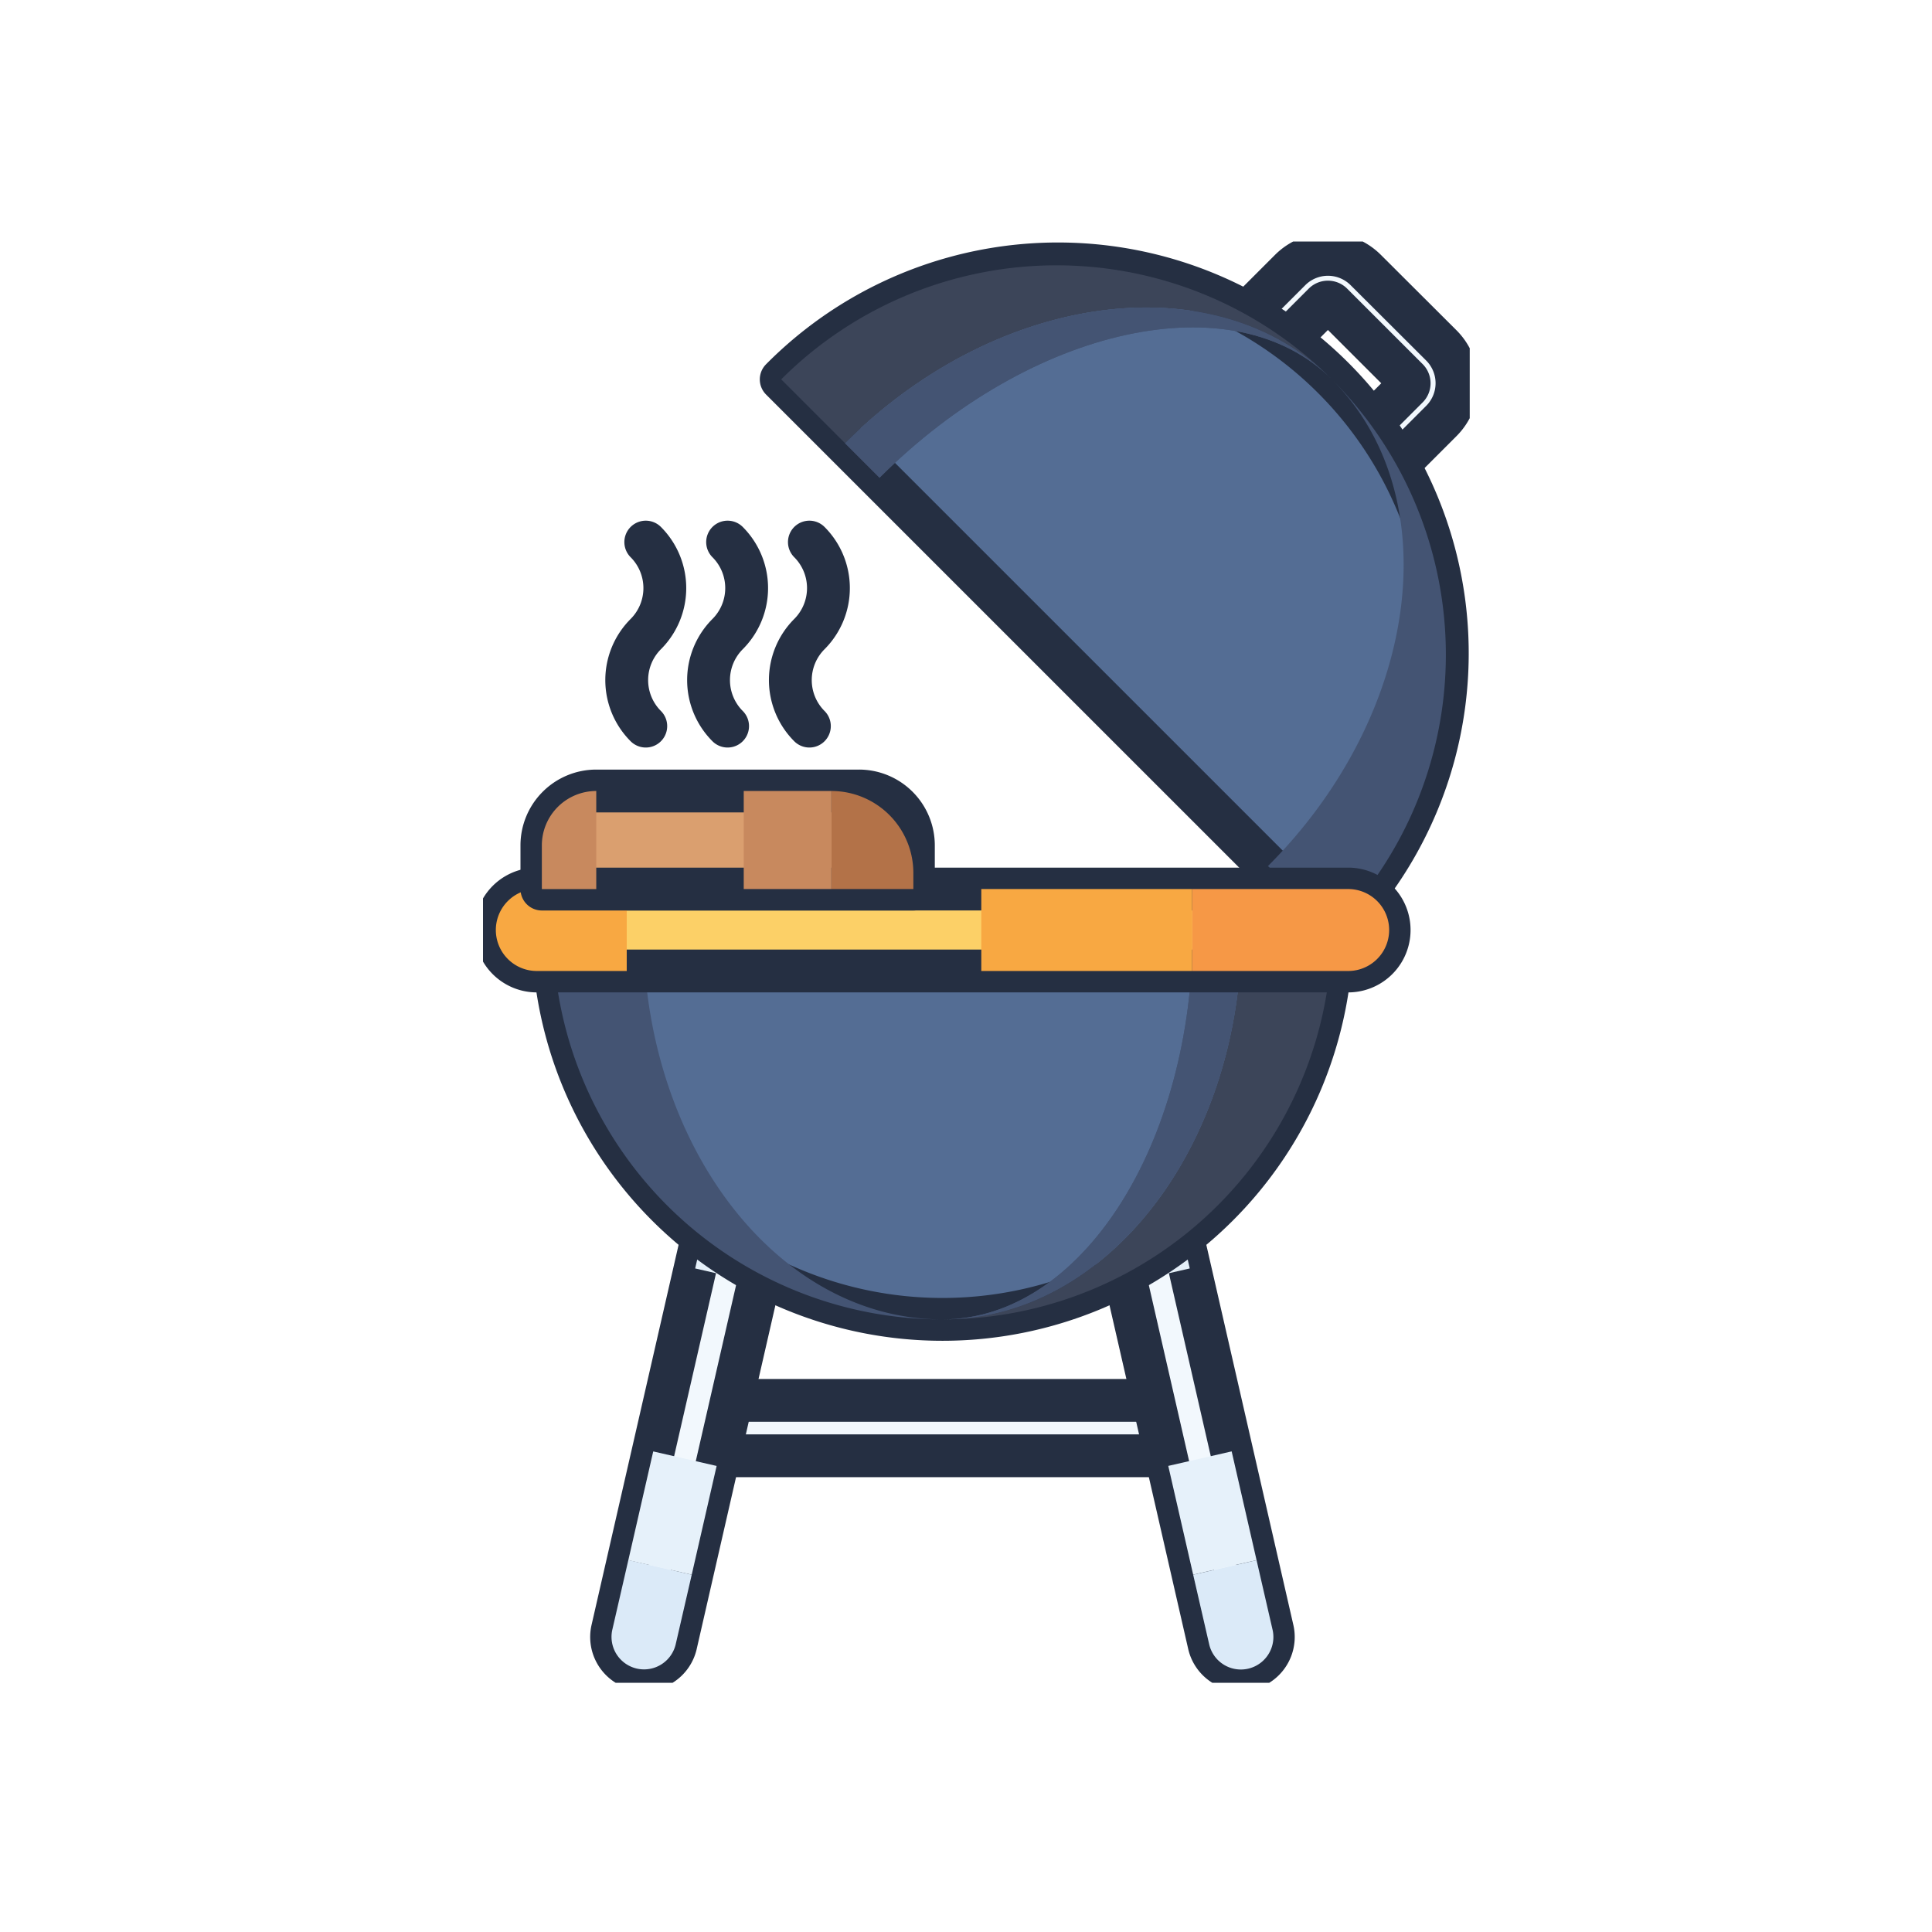
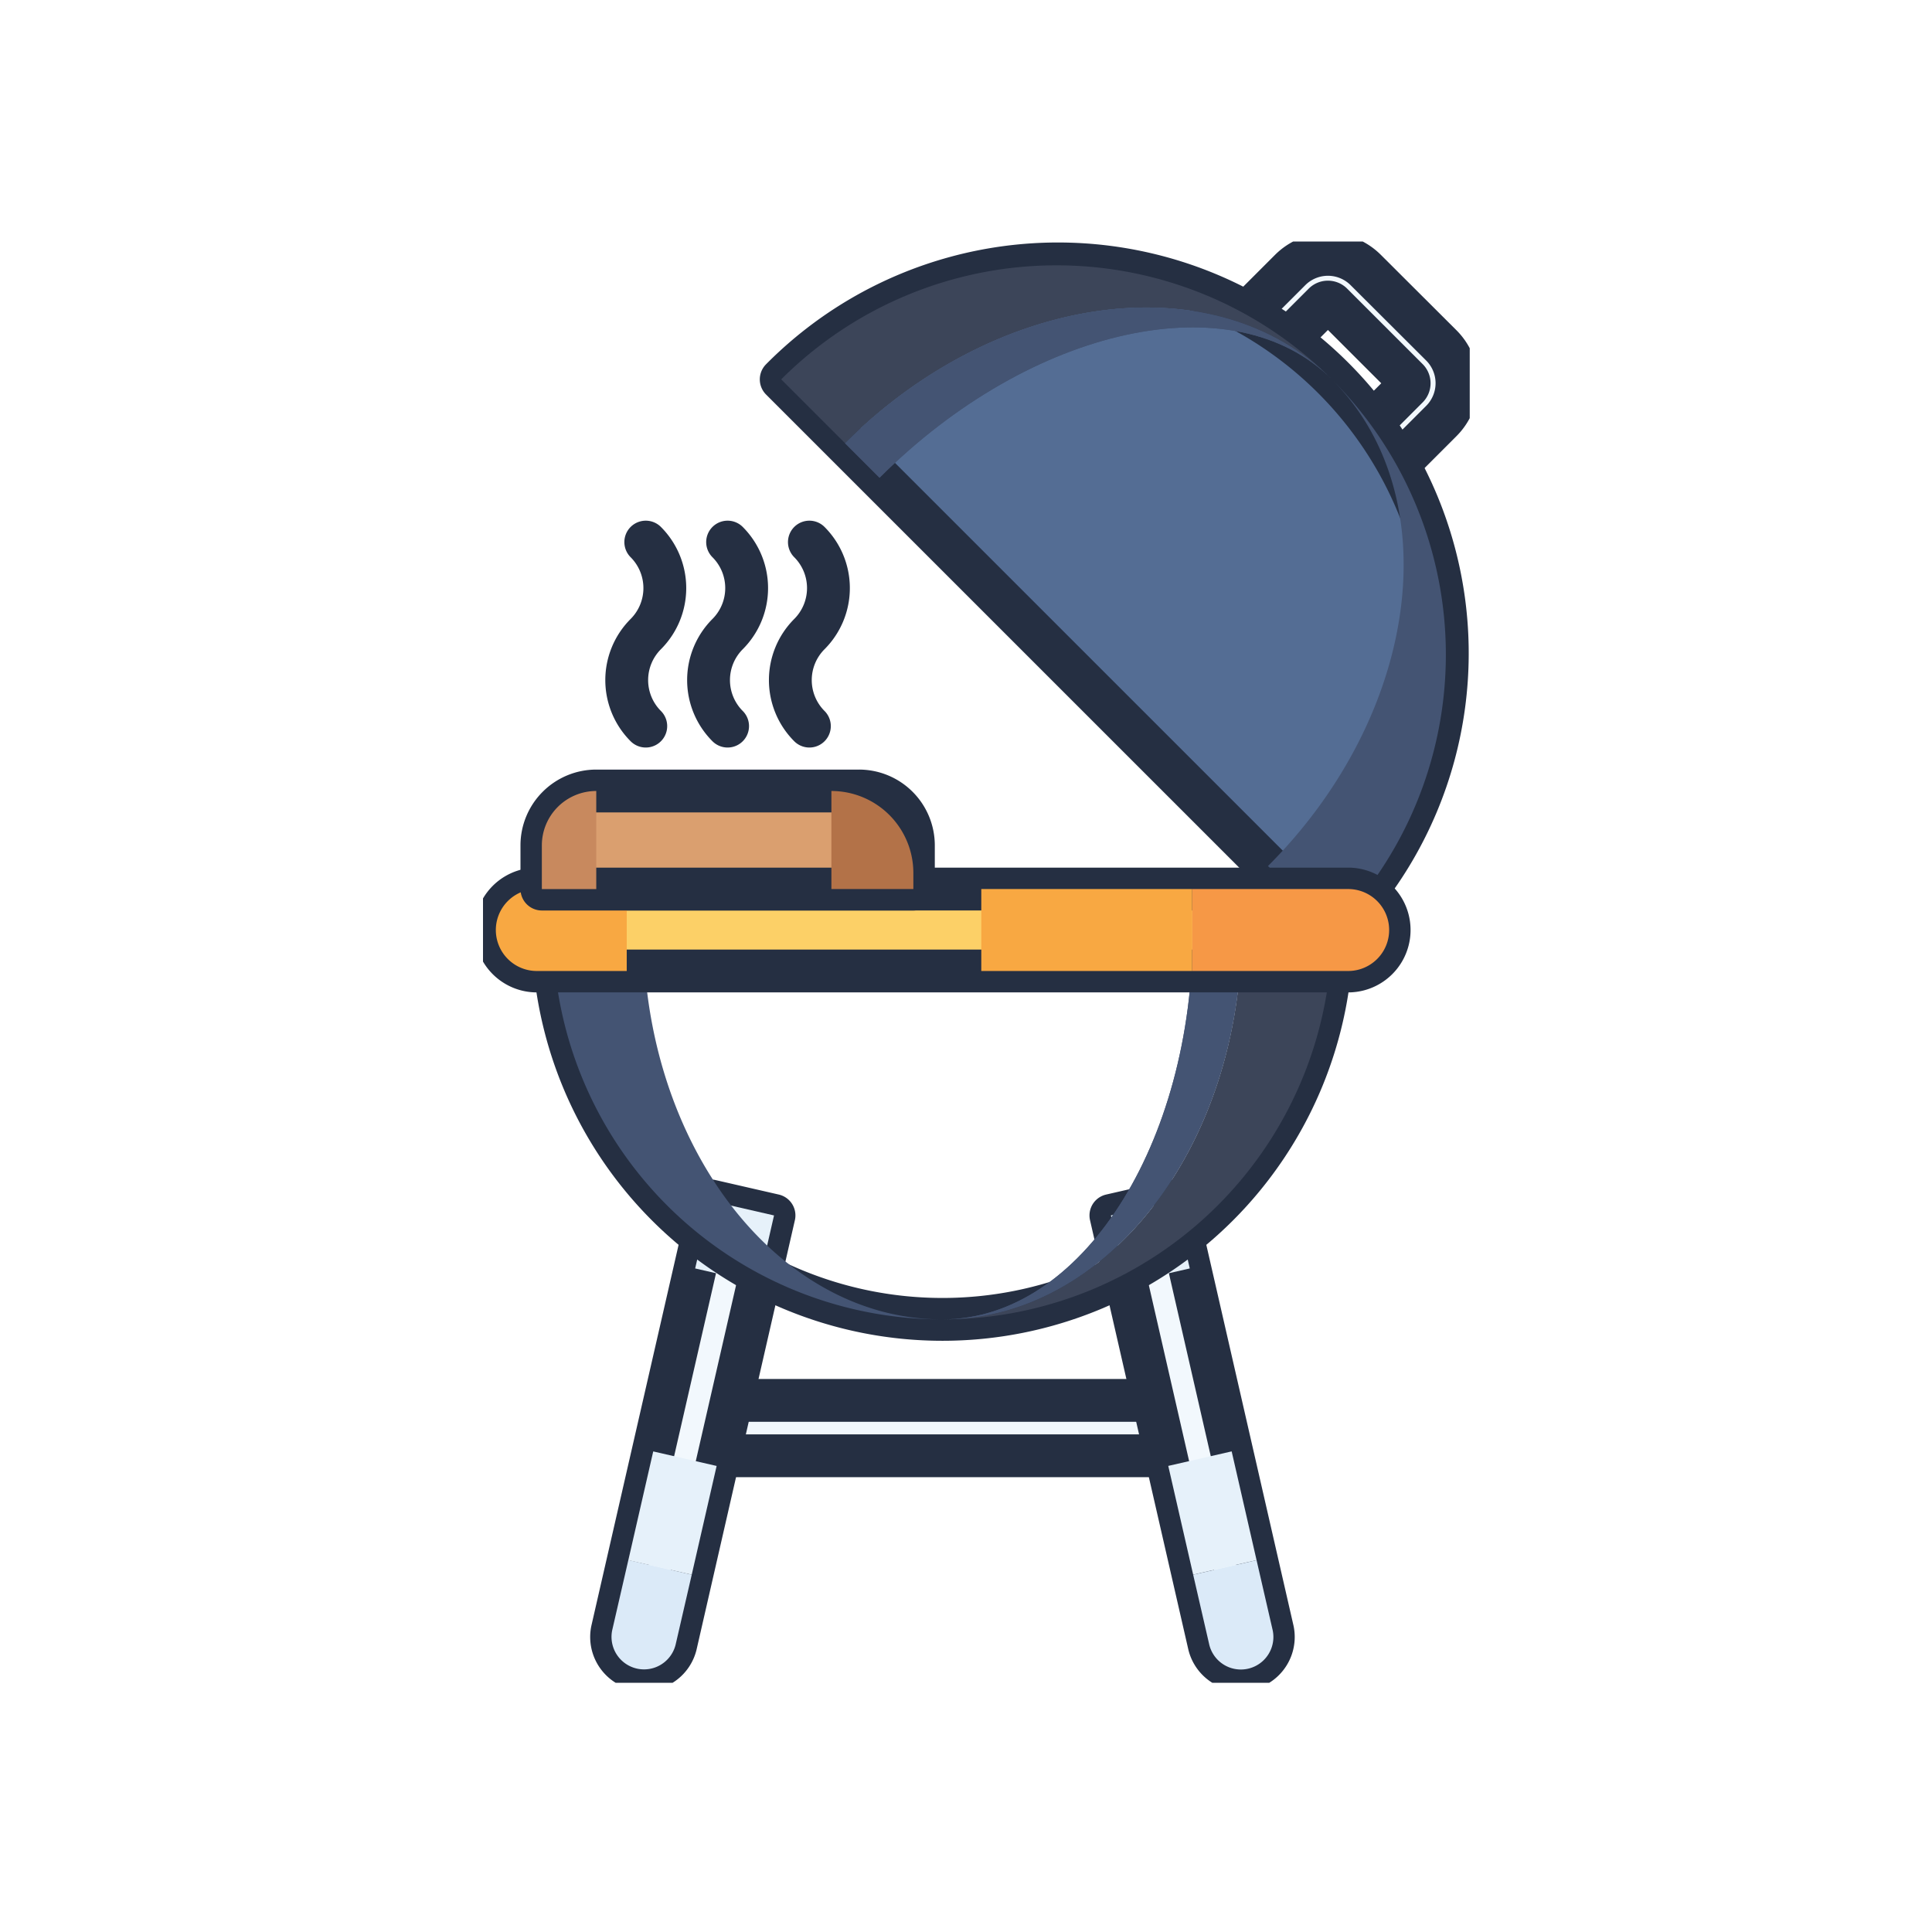
<svg xmlns="http://www.w3.org/2000/svg" width="48" height="48" viewBox="0 0 48 48">
  <defs>
    <clipPath id="0z4mzfjqga">
      <path data-name="사각형 989" style="fill:none" d="M0 0h24.516v35.808H0z" />
    </clipPath>
    <clipPath id="0gfyj4io2b">
      <path data-name="사각형 988" style="fill:none" d="M0 0h24.515v35.808H0z" />
    </clipPath>
    <clipPath id="sid10vmn1c">
      <path data-name="사각형 954" style="fill:none" d="M0 0h1.994v2.727H0z" />
    </clipPath>
    <clipPath id="pes0gdn8jd">
      <path data-name="사각형 956" style="fill:none" d="M0 0h1.959v2.039H0z" />
    </clipPath>
    <clipPath id="brmogu1vee">
      <path data-name="사각형 958" style="fill:none" d="M0 0h2.194v3.063H0z" />
    </clipPath>
    <clipPath id="zp0155m8nf">
      <rect data-name="사각형 964" width=".001" style="fill:none" />
    </clipPath>
    <clipPath id="q9syq4bmng">
      <path data-name="패스 773" d="M19.025 44.635z" transform="translate(-19.025 -44.635)" style="fill:none" />
    </clipPath>
    <clipPath id="4d6jpe9ozh">
      <path data-name="패스 775" d="M19.027 44.634z" transform="translate(-19.027 -44.634)" style="fill:none" />
    </clipPath>
    <clipPath id="qz7v7d8wgi">
      <path data-name="사각형 967" style="fill:none" d="M0 0h9.672v9.675H0z" />
    </clipPath>
    <clipPath id="58rkmn1cmj">
      <path data-name="사각형 968" style="fill:none" d="M0 0h9.673v9.674H0z" />
    </clipPath>
    <clipPath id="vc22d7ez5k">
      <path data-name="사각형 969" style="fill:none" d="M0 0h7.429v9.674H0z" />
    </clipPath>
    <clipPath id="g3skt3gosl">
      <rect data-name="사각형 971" style="fill:none" />
    </clipPath>
    <clipPath id="v6x1af1gvm">
      <path data-name="사각형 974" style="fill:none" d="M0 0h.001v.001H0z" />
    </clipPath>
    <clipPath id="qugkbdk0zn">
      <path data-name="사각형 976" style="fill:none" d="M0 0h4.421v13.68H0z" />
    </clipPath>
    <clipPath id="weoyoy9yjo">
      <path data-name="사각형 977" style="fill:none" d="M0 0h13.681v4.421H0z" />
    </clipPath>
    <clipPath id="4eo9slx19p">
      <path data-name="사각형 978" style="fill:none" d="M0 0h12.094v4.228H0z" />
    </clipPath>
    <clipPath id="zs6xskkbrq">
      <path data-name="사각형 980" style="fill:none" d="M0 0h4.896v2.036H0z" />
    </clipPath>
    <clipPath id="6exqq6wbar">
      <path data-name="사각형 981" style="fill:none" d="M0 0h3.252v2.036H0z" />
    </clipPath>
    <clipPath id="nr71ykkzes">
      <path data-name="사각형 983" style="fill:none" d="M0 0h5.238v2.036H0z" />
    </clipPath>
    <clipPath id="3nwpxtplvt">
      <path data-name="사각형 984" style="fill:none" d="M0 0h2.036v2.436H0z" />
    </clipPath>
    <clipPath id="jcoflnksvu">
      <path data-name="사각형 985" style="fill:none" d="M0 0h1.352v2.436H0z" />
    </clipPath>
    <clipPath id="yf6d0ql8ev">
-       <path data-name="사각형 987" style="fill:none" d="M0 0h2.178v2.436H0z" />
+       <path data-name="사각형 987" style="fill:none" d="M0 0h2.178H0z" />
    </clipPath>
  </defs>
  <g data-name="바베큐 아이콘">
    <path data-name="사각형 921" style="fill:none" d="M0 0h48v48H0z" />
    <g data-name="그룹 1547">
      <g data-name="그룹 1546" style="clip-path:url(#0z4mzfjqga)" transform="translate(12 6)">
        <path data-name="사각형 952" transform="translate(5.41 28.792)" style="fill:#f2f8fd" d="M0 0h12.01v1.376H0z" />
        <path data-name="사각형 953" transform="translate(5.41 28.792)" style="stroke:#252f42;stroke-linecap:round;stroke-linejoin:round;stroke-width:1.064px;fill:none" d="M0 0h12.01v1.376H0z" />
        <g data-name="그룹 1545">
          <g data-name="그룹 1544" style="clip-path:url(#0gfyj4io2b)">
            <path data-name="패스 761" d="m6.916 50.752 2.442-10.665-1.575-.361-2.442 10.665a.808.808 0 0 0 1.575.361" transform="translate(-2.128 -15.89)" style="fill:#f2f8fd" />
            <path data-name="패스 762" d="m6.916 50.752 2.442-10.665-1.575-.361-2.442 10.665a.808.808 0 0 0 1.575.361z" transform="translate(-2.128 -15.89)" style="stroke:#252f42;stroke-linecap:round;stroke-linejoin:round;stroke-width:1.064px;fill:none" />
            <g data-name="그룹 1456" style="mix-blend-mode:darken;isolation:isolate">
              <g data-name="그룹 1455">
                <g data-name="그룹 1454" style="clip-path:url(#sid10vmn1c)" transform="translate(3.192 32.762)">
                  <path data-name="패스 763" d="M7.315 54.964 5.74 54.6l-.4 1.739a.808.808 0 0 0 1.575.361z" transform="translate(-5.321 -54.603)" style="fill:#dbeaf8" />
                </g>
              </g>
            </g>
            <g data-name="그룹 1459" style="mix-blend-mode:darken;isolation:isolate">
              <g data-name="그룹 1458">
                <g data-name="그룹 1457" style="clip-path:url(#pes0gdn8jd)" transform="translate(5.271 23.836)">
                  <path data-name="사각형 955" transform="rotate(-77.104 1.053 .839)" style="fill:#e6f1fa" d="M0 0h1.721v1.616H0z" />
                </g>
              </g>
            </g>
            <g data-name="그룹 1462" style="mix-blend-mode:darken;isolation:isolate">
              <g data-name="그룹 1461">
                <g data-name="그룹 1460" style="clip-path:url(#brmogu1vee)" transform="translate(3.611 30.059)">
                  <path data-name="사각형 957" transform="rotate(-77.104 1.696 1.352)" style="fill:#e6f1fa" d="M0 0h2.772v1.616H0z" />
                </g>
              </g>
            </g>
            <path data-name="패스 764" d="M28.442 50.752 26 40.087l1.575-.361 2.442 10.665a.808.808 0 0 1-1.575.361" transform="translate(-10.4 -15.89)" style="fill:#f2f8fd" />
            <path data-name="패스 765" d="M28.442 50.752 26 40.087l1.575-.361 2.442 10.665a.808.808 0 0 1-1.575.361z" transform="translate(-10.4 -15.89)" style="stroke:#252f42;stroke-linecap:round;stroke-linejoin:round;stroke-width:1.064px;fill:none" />
            <g data-name="그룹 1465" style="mix-blend-mode:darken;isolation:isolate">
              <g data-name="그룹 1464">
                <g data-name="그룹 1463" style="clip-path:url(#sid10vmn1c)" transform="translate(17.644 32.762)">
                  <path data-name="패스 766" d="m29.407 54.964 1.575-.361.4 1.739a.808.808 0 0 1-1.575.361z" transform="translate(-29.407 -54.603)" style="fill:#dbeaf8" />
                </g>
              </g>
            </g>
            <g data-name="그룹 1468" style="mix-blend-mode:darken;isolation:isolate">
              <g data-name="그룹 1467">
                <g data-name="그룹 1466" style="clip-path:url(#pes0gdn8jd)" transform="translate(15.6 23.836)">
                  <path data-name="사각형 960" transform="rotate(-12.896 1.597 .18)" style="fill:#e6f1fa" d="M0 0h1.616v1.721H0z" />
                </g>
              </g>
            </g>
            <g data-name="그룹 1471" style="mix-blend-mode:darken;isolation:isolate">
              <g data-name="그룹 1470">
                <g data-name="그룹 1469" style="clip-path:url(#brmogu1vee)" transform="translate(17.025 30.059)">
                  <path data-name="사각형 962" transform="rotate(-12.896 1.597 .18)" style="fill:#e6f1fa" d="M0 0h1.616v2.772H0z" />
                </g>
              </g>
            </g>
            <path data-name="패스 767" d="m31.271.921-3.228 3.228L31.8 7.9l3.227-3.228a1.328 1.328 0 0 0 0-1.877L33.148.921a1.328 1.328 0 0 0-1.877 0m2.915 2.714a.142.142 0 0 1 0 .2L31.8 6.226l-2.08-2.078 2.389-2.389a.143.143 0 0 1 .2 0z" transform="translate(-11.217 -.213)" style="fill:#f2f8fd" />
            <path data-name="패스 768" d="m31.271.921-3.228 3.228L31.8 7.9l3.227-3.228a1.328 1.328 0 0 0 0-1.877L33.148.921a1.328 1.328 0 0 0-1.877 0zm2.915 2.714a.142.142 0 0 1 0 .2L31.8 6.226l-2.08-2.078 2.389-2.389a.143.143 0 0 1 .2 0z" transform="translate(-11.217 -.213)" style="stroke:#252f42;stroke-linecap:round;stroke-linejoin:round;stroke-width:1.064px;fill:none" />
-             <path data-name="패스 769" d="M22.251 28.51a9.673 9.673 0 1 1-19.347 0z" transform="translate(-1.162 -11.404)" style="fill:#546d94" />
            <path data-name="패스 770" d="M22.251 28.51a9.673 9.673 0 1 1-19.347 0z" transform="translate(-1.162 -11.404)" style="stroke:#252f42;stroke-linecap:round;stroke-linejoin:round;stroke-width:1.064px;fill:none" />
            <g data-name="그룹 1474" style="mix-blend-mode:darken;isolation:isolate">
              <g data-name="그룹 1473">
                <g data-name="그룹 1472" style="clip-path:url(#zp0155m8nf)" transform="translate(11.415 26.781)">
                  <path data-name="패스 771" d="M19.026 44.635z" transform="translate(-19.026 -44.635)" style="fill:#445473" />
                </g>
              </g>
            </g>
            <g data-name="그룹 1477" style="mix-blend-mode:darken;isolation:isolate">
              <g data-name="그룹 1476">
                <g data-name="그룹 1475" style="clip-path:url(#q9syq4bmng)" transform="translate(11.415 26.781)">
                  <path data-name="패스 772" d="M19.025 44.635z" transform="translate(-19.025 -44.635)" style="fill:#445473" />
                </g>
              </g>
            </g>
            <g data-name="그룹 1480" style="mix-blend-mode:darken;isolation:isolate">
              <g data-name="그룹 1479">
                <g data-name="그룹 1478" style="clip-path:url(#4d6jpe9ozh)" transform="translate(11.416 26.78)">
                  <path data-name="패스 774" d="M19.027 44.634z" transform="translate(-19.027 -44.634)" style="fill:#445473" />
                </g>
              </g>
            </g>
            <g data-name="그룹 1483" style="mix-blend-mode:darken;isolation:isolate">
              <g data-name="그룹 1482">
                <g data-name="그룹 1481" style="clip-path:url(#zp0155m8nf)" transform="translate(11.415 26.781)">
                  <path data-name="패스 776" d="M19.026 44.635" transform="translate(-19.026 -44.634)" style="fill:#445473" />
                </g>
              </g>
            </g>
            <g data-name="그룹 1486" style="mix-blend-mode:darken;isolation:isolate">
              <g data-name="그룹 1485">
                <g data-name="그룹 1484" style="clip-path:url(#zp0155m8nf)" transform="translate(11.415 26.781)">
                  <path data-name="패스 777" d="M19.026 44.635" transform="translate(-19.026 -44.634)" style="fill:#445473" />
                </g>
              </g>
            </g>
            <g data-name="그룹 1489" style="mix-blend-mode:darken;isolation:isolate">
              <g data-name="그룹 1488">
                <g data-name="그룹 1487" style="clip-path:url(#qz7v7d8wgi)" transform="translate(1.743 17.106)">
                  <path data-name="패스 778" d="M5.149 28.51H2.9a9.674 9.674 0 0 0 9.673 9.674c-4.1 0-7.428-4.333-7.428-9.674" transform="translate(-2.904 -28.51)" style="fill:#445473" />
                </g>
              </g>
            </g>
            <g data-name="그룹 1492" style="mix-blend-mode:darken;isolation:isolate">
              <g data-name="그룹 1491">
                <g data-name="그룹 1490" style="clip-path:url(#58rkmn1cmj)" transform="translate(11.416 17.106)">
                  <path data-name="패스 779" d="M19.027 38.184A9.674 9.674 0 0 0 28.7 28.51h-2.244c0 5.342-3.325 9.674-7.429 9.674" transform="translate(-19.027 -28.51)" style="fill:#3c4559" />
                </g>
              </g>
            </g>
            <g data-name="그룹 1495" style="mix-blend-mode:darken;isolation:isolate">
              <g data-name="그룹 1494">
                <g data-name="그룹 1493" style="clip-path:url(#vc22d7ez5k)" transform="translate(11.416 17.106)">
                  <path data-name="패스 780" d="M19.027 38.184c4.1 0 7.429-4.333 7.429-9.674h-1.21c0 5.342-2.783 9.674-6.219 9.674" transform="translate(-19.027 -28.51)" style="fill:#445473" />
                </g>
              </g>
            </g>
            <g data-name="그룹 1498" style="mix-blend-mode:darken;isolation:isolate">
              <g data-name="그룹 1497">
                <g data-name="그룹 1496" style="clip-path:url(#vc22d7ez5k)" transform="translate(11.416 17.106)">
                  <path data-name="패스 781" d="M19.027 38.184c4.1 0 7.429-4.333 7.429-9.674h-1.21c0 5.342-2.783 9.674-6.219 9.674" transform="translate(-19.027 -28.51)" style="fill:#445473" />
                </g>
              </g>
            </g>
            <path data-name="패스 782" d="M12.349 3.821A9.673 9.673 0 1 1 26.029 17.5z" transform="translate(-4.94 -.395)" style="fill:#546d94" />
            <path data-name="패스 783" d="M12.349 3.821A9.673 9.673 0 1 1 26.029 17.5z" transform="translate(-4.94 -.395)" style="stroke:#252f42;stroke-linecap:round;stroke-linejoin:round;stroke-width:1.064px;fill:none" />
            <g data-name="그룹 1501" style="mix-blend-mode:darken;isolation:isolate">
              <g data-name="그룹 1500">
                <g data-name="그룹 1499" style="clip-path:url(#g3skt3gosl)" transform="translate(21.09 3.425)">
                  <path data-name="패스 784" d="M35.151 5.709" transform="translate(-35.151 -5.709)" style="fill:#445473" />
                </g>
              </g>
            </g>
            <g data-name="그룹 1504" style="mix-blend-mode:darken;isolation:isolate">
              <g data-name="그룹 1503">
                <g data-name="그룹 1502" style="clip-path:url(#g3skt3gosl)" transform="translate(21.091 3.426)">
                  <path data-name="패스 785" d="M35.152 5.71z" transform="translate(-35.152 -5.71)" style="fill:#445473" />
                </g>
              </g>
            </g>
            <g data-name="그룹 1507" style="mix-blend-mode:darken;isolation:isolate">
              <g data-name="그룹 1506">
                <g data-name="그룹 1505" style="clip-path:url(#g3skt3gosl)" transform="translate(21.09 3.425)">
                  <path data-name="선 131" style="fill:#445473" d="M0 0" />
                </g>
              </g>
            </g>
            <g data-name="그룹 1510" style="mix-blend-mode:darken;isolation:isolate">
              <g data-name="그룹 1509">
                <g data-name="그룹 1508" style="clip-path:url(#v6x1af1gvm)" transform="translate(21.09 3.425)">
                  <path data-name="패스 786" d="M35.151 5.709" transform="translate(-35.151 -5.709)" style="fill:#445473" />
                </g>
              </g>
            </g>
            <g data-name="그룹 1513" style="mix-blend-mode:darken;isolation:isolate">
              <g data-name="그룹 1512">
                <g data-name="그룹 1511" style="clip-path:url(#v6x1af1gvm)" transform="translate(21.09 3.425)">
                  <path data-name="패스 787" d="M35.151 5.709" transform="translate(-35.151 -5.709)" style="fill:#445473" />
                </g>
              </g>
            </g>
            <g data-name="그룹 1516" style="mix-blend-mode:darken;isolation:isolate">
              <g data-name="그룹 1515">
                <g data-name="그룹 1514" style="clip-path:url(#qugkbdk0zn)" transform="translate(19.503 3.426)">
                  <path data-name="패스 788" d="m32.505 17.8 1.586 1.587a9.674 9.674 0 0 0 0-13.68c2.9 2.9 2.189 8.316-1.588 12.094" transform="translate(-32.505 -5.709)" style="fill:#445473" />
                </g>
              </g>
            </g>
            <g data-name="그룹 1519" style="mix-blend-mode:darken;isolation:isolate">
              <g data-name="그룹 1518">
                <g data-name="그룹 1517" style="clip-path:url(#weoyoy9yjo)" transform="translate(7.409 .592)">
                  <path data-name="패스 789" d="M26.03 3.82a9.675 9.675 0 0 0-13.681 0l1.587 1.587C17.714 1.631 23.128.919 26.03 3.82" transform="translate(-12.349 -.987)" style="fill:#3c4559" />
                </g>
              </g>
            </g>
            <g data-name="그룹 1522" style="mix-blend-mode:darken;isolation:isolate">
              <g data-name="그룹 1521">
                <g data-name="그룹 1520" style="clip-path:url(#4eo9slx19p)" transform="translate(8.996 1.641)">
                  <path data-name="패스 790" d="M27.088 4.519c-2.9-2.9-8.317-2.189-12.094 1.588l.856.856c3.777-3.777 8.809-4.872 11.239-2.443" transform="translate(-14.994 -2.735)" style="fill:#445473" />
                </g>
              </g>
            </g>
            <g data-name="그룹 1525" style="mix-blend-mode:darken;isolation:isolate">
              <g data-name="그룹 1524">
                <g data-name="그룹 1523" style="clip-path:url(#4eo9slx19p)" transform="translate(8.996 1.641)">
                  <path data-name="패스 791" d="M27.088 4.519c-2.9-2.9-8.317-2.189-12.094 1.588l.856.856c3.777-3.777 8.809-4.872 11.239-2.443" transform="translate(-14.994 -2.735)" style="fill:#445473" />
                </g>
              </g>
            </g>
            <path data-name="패스 792" d="M21.708 26.814H1.55a1.018 1.018 0 1 0 0 2.036h20.158a1.018 1.018 0 1 0 0-2.036" transform="translate(-.213 -10.726)" style="fill:#fcd067" />
            <path data-name="패스 793" d="M21.708 26.814H1.55a1.018 1.018 0 1 0 0 2.036h20.158a1.018 1.018 0 1 0 0-2.036z" transform="translate(-.213 -10.726)" style="stroke:#252f42;stroke-linecap:round;stroke-linejoin:round;stroke-width:1.064px;fill:none" />
            <g data-name="그룹 1528" style="mix-blend-mode:darken;isolation:isolate">
              <g data-name="그룹 1527">
                <g data-name="그룹 1526" style="clip-path:url(#zs6xskkbrq)" transform="translate(17.617 16.088)">
                  <path data-name="패스 794" d="M29.362 26.814v2.036h3.878a1.018 1.018 0 0 0 0-2.036z" transform="translate(-29.362 -26.814)" style="fill:#f69846" />
                </g>
              </g>
            </g>
            <g data-name="그룹 1531" style="mix-blend-mode:darken;isolation:isolate">
              <g data-name="그룹 1530">
                <g data-name="그룹 1529" style="clip-path:url(#6exqq6wbar)" transform="translate(.319 16.088)">
                  <path data-name="패스 795" d="M.532 27.831a1.018 1.018 0 0 0 1.018 1.018h2.234v-2.036H1.55a1.018 1.018 0 0 0-1.018 1.018" transform="translate(-.532 -26.813)" style="fill:#f8a842" />
                </g>
              </g>
            </g>
            <g data-name="그룹 1534" style="mix-blend-mode:darken;isolation:isolate">
              <g data-name="그룹 1533">
                <g data-name="그룹 1532" style="clip-path:url(#nr71ykkzes)" transform="translate(12.38 16.088)">
                  <path data-name="사각형 982" style="fill:#f8a842" d="M0 0h5.238v2.036H0z" />
                </g>
              </g>
            </g>
            <path data-name="패스 796" d="M6.425 17.019h0a1.617 1.617 0 0 1 0-2.286 1.617 1.617 0 0 0 0-2.286" transform="translate(-2.381 -4.979)" style="stroke:#252f42;stroke-linecap:round;stroke-linejoin:round;stroke-width:1.064px;fill:none" />
            <path data-name="패스 797" d="M9.813 17.019h0a1.617 1.617 0 0 1 0-2.286 1.617 1.617 0 0 0 0-2.286" transform="translate(-3.736 -4.979)" style="stroke:#252f42;stroke-linecap:round;stroke-linejoin:round;stroke-width:1.064px;fill:none" />
            <path data-name="패스 798" d="M13.2 17.019h0a1.617 1.617 0 0 1 0-2.286 1.617 1.617 0 0 0 0-2.286" transform="translate(-5.091 -4.979)" style="stroke:#252f42;stroke-linecap:round;stroke-linejoin:round;stroke-width:1.064px;fill:none" />
            <path data-name="패스 799" d="M10.315 22.753H3.79a1.352 1.352 0 0 0-1.352 1.352v1.085h9.23v-1.085a1.352 1.352 0 0 0-1.352-1.352" transform="translate(-.975 -9.101)" style="fill:#da9f6f" />
            <path data-name="패스 800" d="M10.315 22.753H3.79a1.352 1.352 0 0 0-1.352 1.352v1.085h9.23v-1.085a1.352 1.352 0 0 0-1.353-1.352z" transform="translate(-.975 -9.101)" style="stroke:#252f42;stroke-linecap:round;stroke-linejoin:round;stroke-width:1.064px;fill:none" />
            <g data-name="그룹 1537" style="mix-blend-mode:darken;isolation:isolate">
              <g data-name="그룹 1536">
                <g data-name="그룹 1535" style="clip-path:url(#3nwpxtplvt)" transform="translate(8.656 13.652)">
                  <path data-name="패스 801" d="M14.427 22.753v2.436h2.036v-.4a2.036 2.036 0 0 0-2.036-2.036z" transform="translate(-14.427 -22.753)" style="fill:#b37248" />
                </g>
              </g>
            </g>
            <g data-name="그룹 1540" style="mix-blend-mode:darken;isolation:isolate">
              <g data-name="그룹 1539">
                <g data-name="그룹 1538" style="clip-path:url(#jcoflnksvu)" transform="translate(1.462 13.652)">
                  <path data-name="패스 802" d="M2.437 24.105v1.085h1.352v-2.437a1.352 1.352 0 0 0-1.352 1.352" transform="translate(-2.437 -22.753)" style="fill:#c8895e" />
                </g>
              </g>
            </g>
            <g data-name="그룹 1543" style="mix-blend-mode:darken;isolation:isolate">
              <g data-name="그룹 1542">
                <g data-name="그룹 1541" style="clip-path:url(#yf6d0ql8ev)" transform="translate(6.478 13.652)">
                  <path data-name="사각형 986" style="fill:#c8895e" d="M0 0h2.178v2.436H0z" />
                </g>
              </g>
            </g>
          </g>
        </g>
      </g>
    </g>
  </g>
</svg>